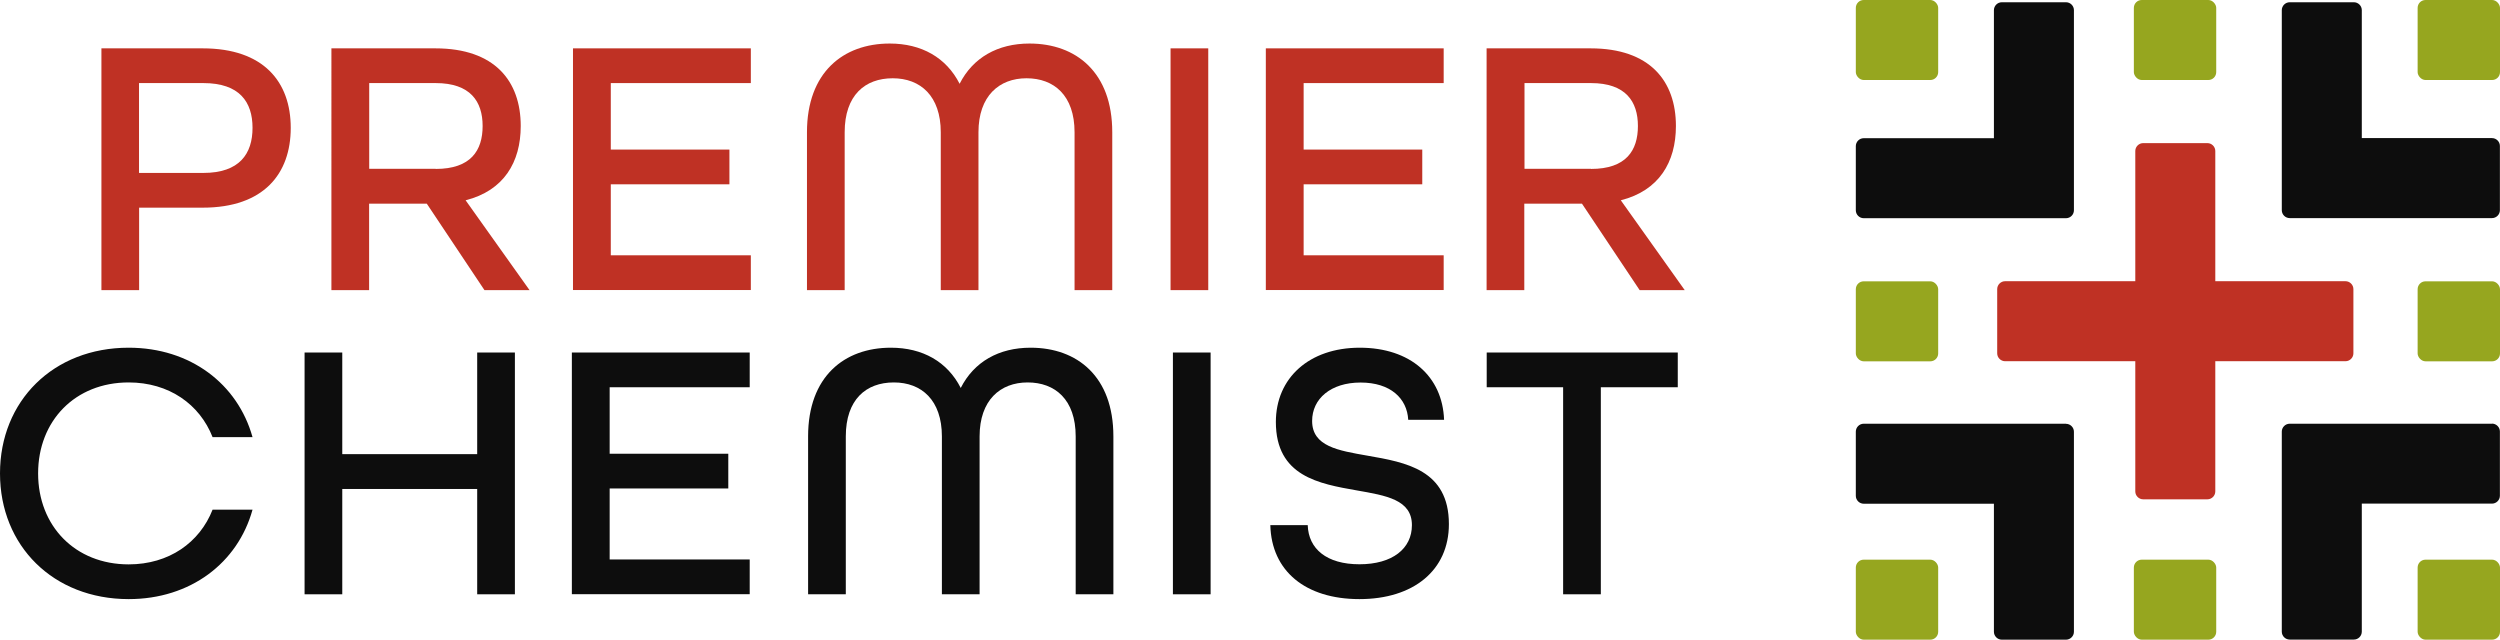
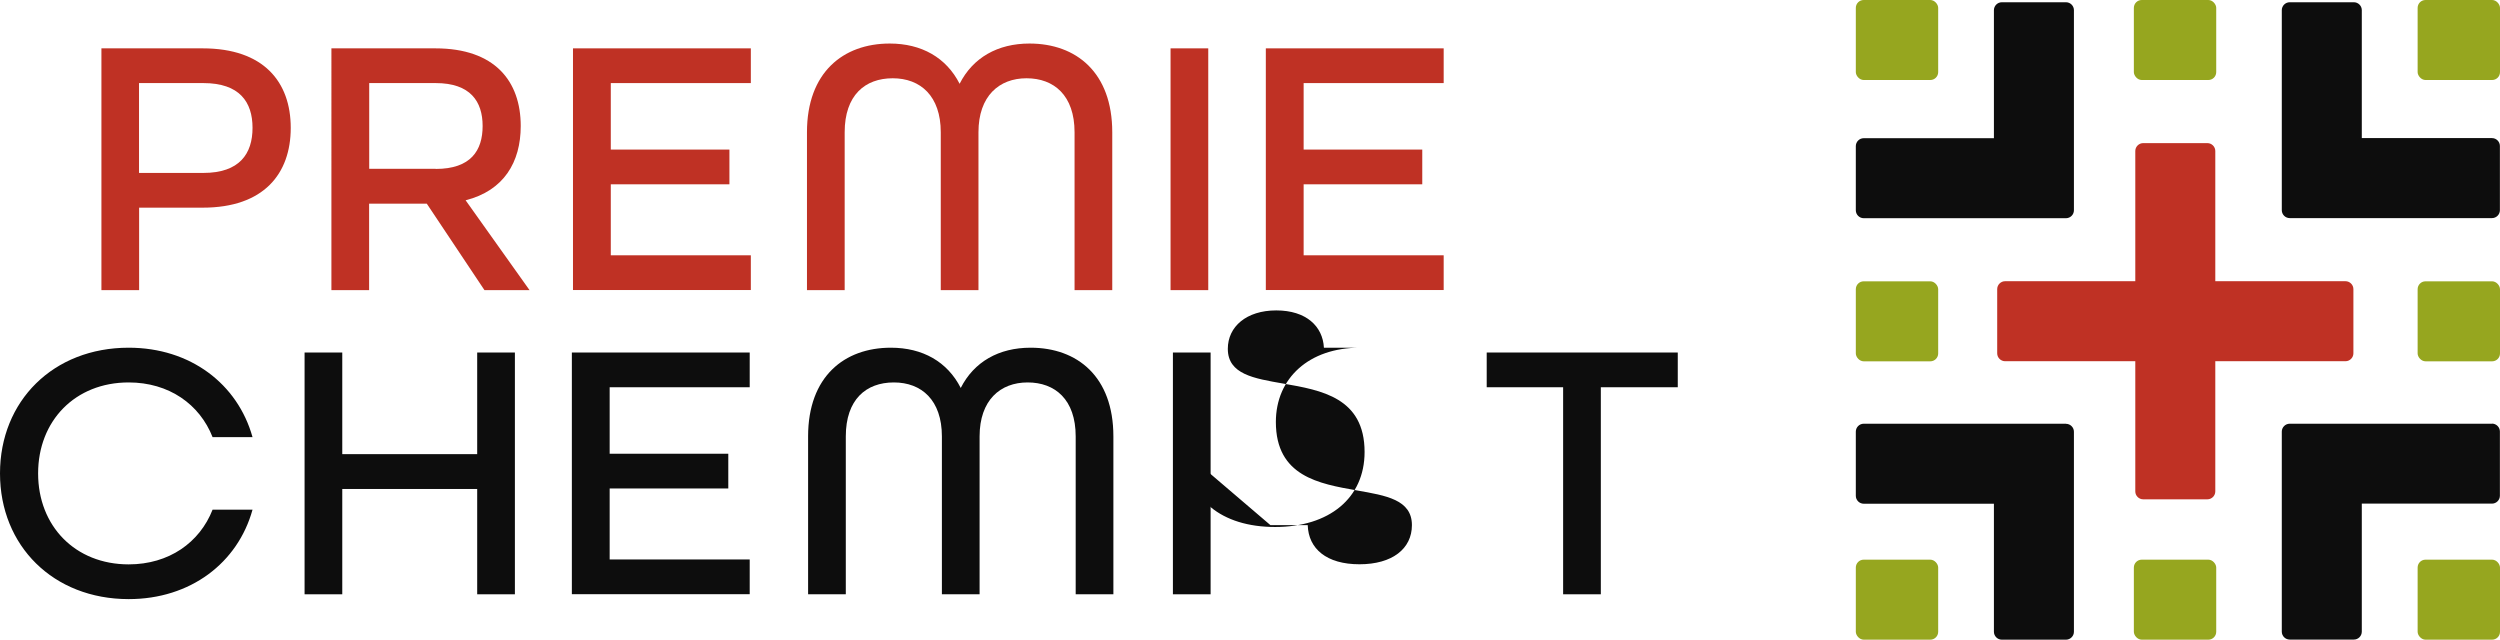
<svg xmlns="http://www.w3.org/2000/svg" id="Layer_2" data-name="Layer 2" viewBox="0 0 244.03 62.44">
  <g id="Layer_1-2" data-name="Layer 1">
    <g>
      <g>
        <path d="M9.9,4.72h9.89c5.95,0,8.59,3.28,8.59,7.76s-2.63,7.79-8.59,7.79h-6.21v8.05h-3.68V4.72ZM19.85,16.88c3.54,0,4.8-1.88,4.8-4.4s-1.26-4.37-4.8-4.37h-6.28v8.77h6.28Z" fill="#bf3124" stroke-width="0" />
        <path d="M32.36,4.72h10.14c5.81,0,8.33,3.21,8.33,7.58,0,3.54-1.66,6.31-5.38,7.25l6.24,8.77h-4.4l-5.63-8.44h-5.63v8.44h-3.68V4.72ZM42.53,16.49c3.43,0,4.58-1.8,4.58-4.19s-1.19-4.19-4.58-4.19h-6.49v8.37h6.49Z" fill="#bf3124" stroke-width="0" />
        <path d="M55.93,4.72h17.36v3.39h-13.67v6.49h11.58v3.39h-11.58v6.93h13.67v3.39h-17.36V4.72Z" fill="#bf3124" stroke-width="0" />
        <path d="M78.77,12.91c0-5.85,3.54-8.66,8.08-8.66,3.1,0,5.52,1.37,6.82,3.93,1.3-2.56,3.72-3.93,6.82-3.93,4.55,0,8.08,2.81,8.08,8.66v15.41h-3.68v-15.41c0-3.61-2.02-5.27-4.69-5.27s-4.69,1.73-4.69,5.27v15.41h-3.68v-15.41c0-3.54-1.98-5.27-4.69-5.27s-4.69,1.66-4.69,5.27v15.41h-3.68v-15.41Z" fill="#bf3124" stroke-width="0" />
        <path d="M114.26,4.72h3.68v23.6h-3.68V4.72Z" fill="#bf3124" stroke-width="0" />
        <path d="M123.56,4.72h17.36v3.39h-13.67v6.49h11.58v3.39h-11.58v6.93h13.67v3.39h-17.36V4.72Z" fill="#bf3124" stroke-width="0" />
-         <path d="M145.12,4.72h10.14c5.81,0,8.33,3.21,8.33,7.58,0,3.54-1.66,6.31-5.38,7.25l6.24,8.77h-4.4l-5.63-8.44h-5.63v8.44h-3.68V4.72ZM155.3,16.49c3.43,0,4.58-1.8,4.58-4.19s-1.19-4.19-4.58-4.19h-6.49v8.37h6.49Z" fill="#bf3124" stroke-width="0" />
      </g>
      <g>
        <path d="M0,46.21c0-7.07,5.2-12.27,12.56-12.27,6.03,0,10.64,3.54,12.09,8.73h-3.9c-1.26-3.21-4.26-5.34-8.19-5.34-5.23,0-8.84,3.75-8.84,8.88s3.61,8.88,8.84,8.88c3.93,0,6.93-2.13,8.19-5.34h3.9c-1.44,5.2-6.06,8.73-12.09,8.73-7.36,0-12.56-5.2-12.56-12.27Z" fill="#0d0d0d" stroke-width="0" />
        <path d="M29.73,34.41h3.68v9.92h13.17v-9.92h3.68v23.6h-3.68v-10.28h-13.17v10.28h-3.68v-23.6Z" fill="#0d0d0d" stroke-width="0" />
        <path d="M55.82,34.41h17.36v3.39h-13.67v6.49h11.58v3.39h-11.58v6.93h13.67v3.39h-17.36v-23.6Z" fill="#0d0d0d" stroke-width="0" />
        <path d="M78.88,42.6c0-5.85,3.54-8.66,8.08-8.66,3.1,0,5.52,1.37,6.82,3.93,1.3-2.56,3.72-3.93,6.82-3.93,4.55,0,8.08,2.81,8.08,8.66v15.41h-3.68v-15.41c0-3.61-2.02-5.27-4.69-5.27s-4.69,1.73-4.69,5.27v15.41h-3.68v-15.41c0-3.54-1.98-5.27-4.69-5.27s-4.69,1.66-4.69,5.27v15.41h-3.68v-15.41Z" fill="#0d0d0d" stroke-width="0" />
        <path d="M114.49,34.41h3.68v23.6h-3.68v-23.6Z" fill="#0d0d0d" stroke-width="0" />
-         <path d="M124.01,51.26h3.64c.07,2.31,1.84,3.82,5.05,3.82s5.12-1.52,5.12-3.82c0-2.49-2.53-2.89-5.38-3.39-3.68-.65-7.9-1.37-7.9-6.68,0-4.29,3.25-7.25,8.19-7.25s8.08,2.81,8.23,7.04h-3.5c-.11-2.09-1.73-3.64-4.65-3.64s-4.73,1.59-4.73,3.75c0,2.49,2.56,2.89,5.41,3.39,3.72.65,7.94,1.37,7.94,6.68,0,4.51-3.46,7.32-8.73,7.32s-8.59-2.74-8.7-7.22Z" fill="#0d0d0d" stroke-width="0" />
+         <path d="M124.01,51.26h3.64c.07,2.31,1.84,3.82,5.05,3.82s5.12-1.52,5.12-3.82c0-2.49-2.53-2.89-5.38-3.39-3.68-.65-7.9-1.37-7.9-6.68,0-4.29,3.25-7.25,8.19-7.25h-3.5c-.11-2.09-1.73-3.64-4.65-3.64s-4.73,1.59-4.73,3.75c0,2.49,2.56,2.89,5.41,3.39,3.72.65,7.94,1.37,7.94,6.68,0,4.51-3.46,7.32-8.73,7.32s-8.59-2.74-8.7-7.22Z" fill="#0d0d0d" stroke-width="0" />
        <path d="M152.59,37.8h-7.47v-3.39h18.65v3.39h-7.51v20.21h-3.68v-20.21Z" fill="#0d0d0d" stroke-width="0" />
      </g>
      <g>
        <path d="M228.95,27.45h-12.71v-12.71c0-.42-.35-.77-.77-.77h-6.27c-.42,0-.77.35-.77.77v12.71h-12.71c-.42,0-.77.35-.77.77v6.27c0,.42.35.77.77.77h12.71v12.71c0,.42.35.77.77.77h6.27c.42,0,.77-.35.77-.77v-12.71h12.71c.42,0,.77-.35.77-.77v-6.27c0-.42-.35-.77-.77-.77Z" fill="#bf3124" stroke-width="0" />
        <g>
          <path d="M201.67,41.36h-19.75c-.42,0-.77.35-.77.77v6.27c0,.42.35.77.77.77h12.71v12.5c0,.42.35.77.77.77h6.27c.42,0,.77-.35.77-.77v-19.53c0-.42-.35-.77-.77-.77Z" fill="#0d0d0d" stroke-width="0" />
          <path d="M243.25,13.48h-12.71V.99c0-.42-.35-.77-.77-.77h-6.27c-.42,0-.77.35-.77.77v19.53c0,.42.35.77.77.77h19.75c.42,0,.77-.35.77-.77v-6.27c0-.42-.35-.77-.77-.77Z" fill="#0d0d0d" stroke-width="0" />
          <path d="M201.67.22h-6.27c-.42,0-.77.35-.77.77v12.5h-12.71c-.42,0-.77.35-.77.77v6.27c0,.42.35.77.77.77h19.75c.42,0,.77-.35.77-.77V.99c0-.42-.35-.77-.77-.77Z" fill="#0d0d0d" stroke-width="0" />
          <path d="M243.25,41.36h-19.75c-.42,0-.77.35-.77.77v19.53c0,.42.35.77.77.77h6.27c.42,0,.77-.35.77-.77v-12.5h12.71c.42,0,.77-.35.77-.77v-6.27c0-.42-.35-.77-.77-.77Z" fill="#0d0d0d" stroke-width="0" />
        </g>
        <g>
          <rect x="235.99" y="27.46" width="8.04" height="7.81" rx=".77" ry=".77" fill="#96a61f" stroke-width="0" />
          <rect x="181.15" width="8.04" height="7.81" rx=".77" ry=".77" fill="#96a61f" stroke-width="0" />
          <rect x="181.15" y="27.46" width="8.04" height="7.81" rx=".77" ry=".77" fill="#96a61f" stroke-width="0" />
          <rect x="208.29" width="8.04" height="7.81" rx=".77" ry=".77" fill="#96a61f" stroke-width="0" />
          <rect x="235.99" width="8.04" height="7.81" rx=".77" ry=".77" fill="#96a61f" stroke-width="0" />
          <rect x="181.15" y="54.63" width="8.04" height="7.81" rx=".77" ry=".77" fill="#96a61f" stroke-width="0" />
          <rect x="208.29" y="54.63" width="8.04" height="7.81" rx=".77" ry=".77" fill="#96a61f" stroke-width="0" />
          <rect x="235.99" y="54.63" width="8.04" height="7.81" rx=".77" ry=".77" fill="#96a61f" stroke-width="0" />
        </g>
      </g>
    </g>
  </g>
</svg>